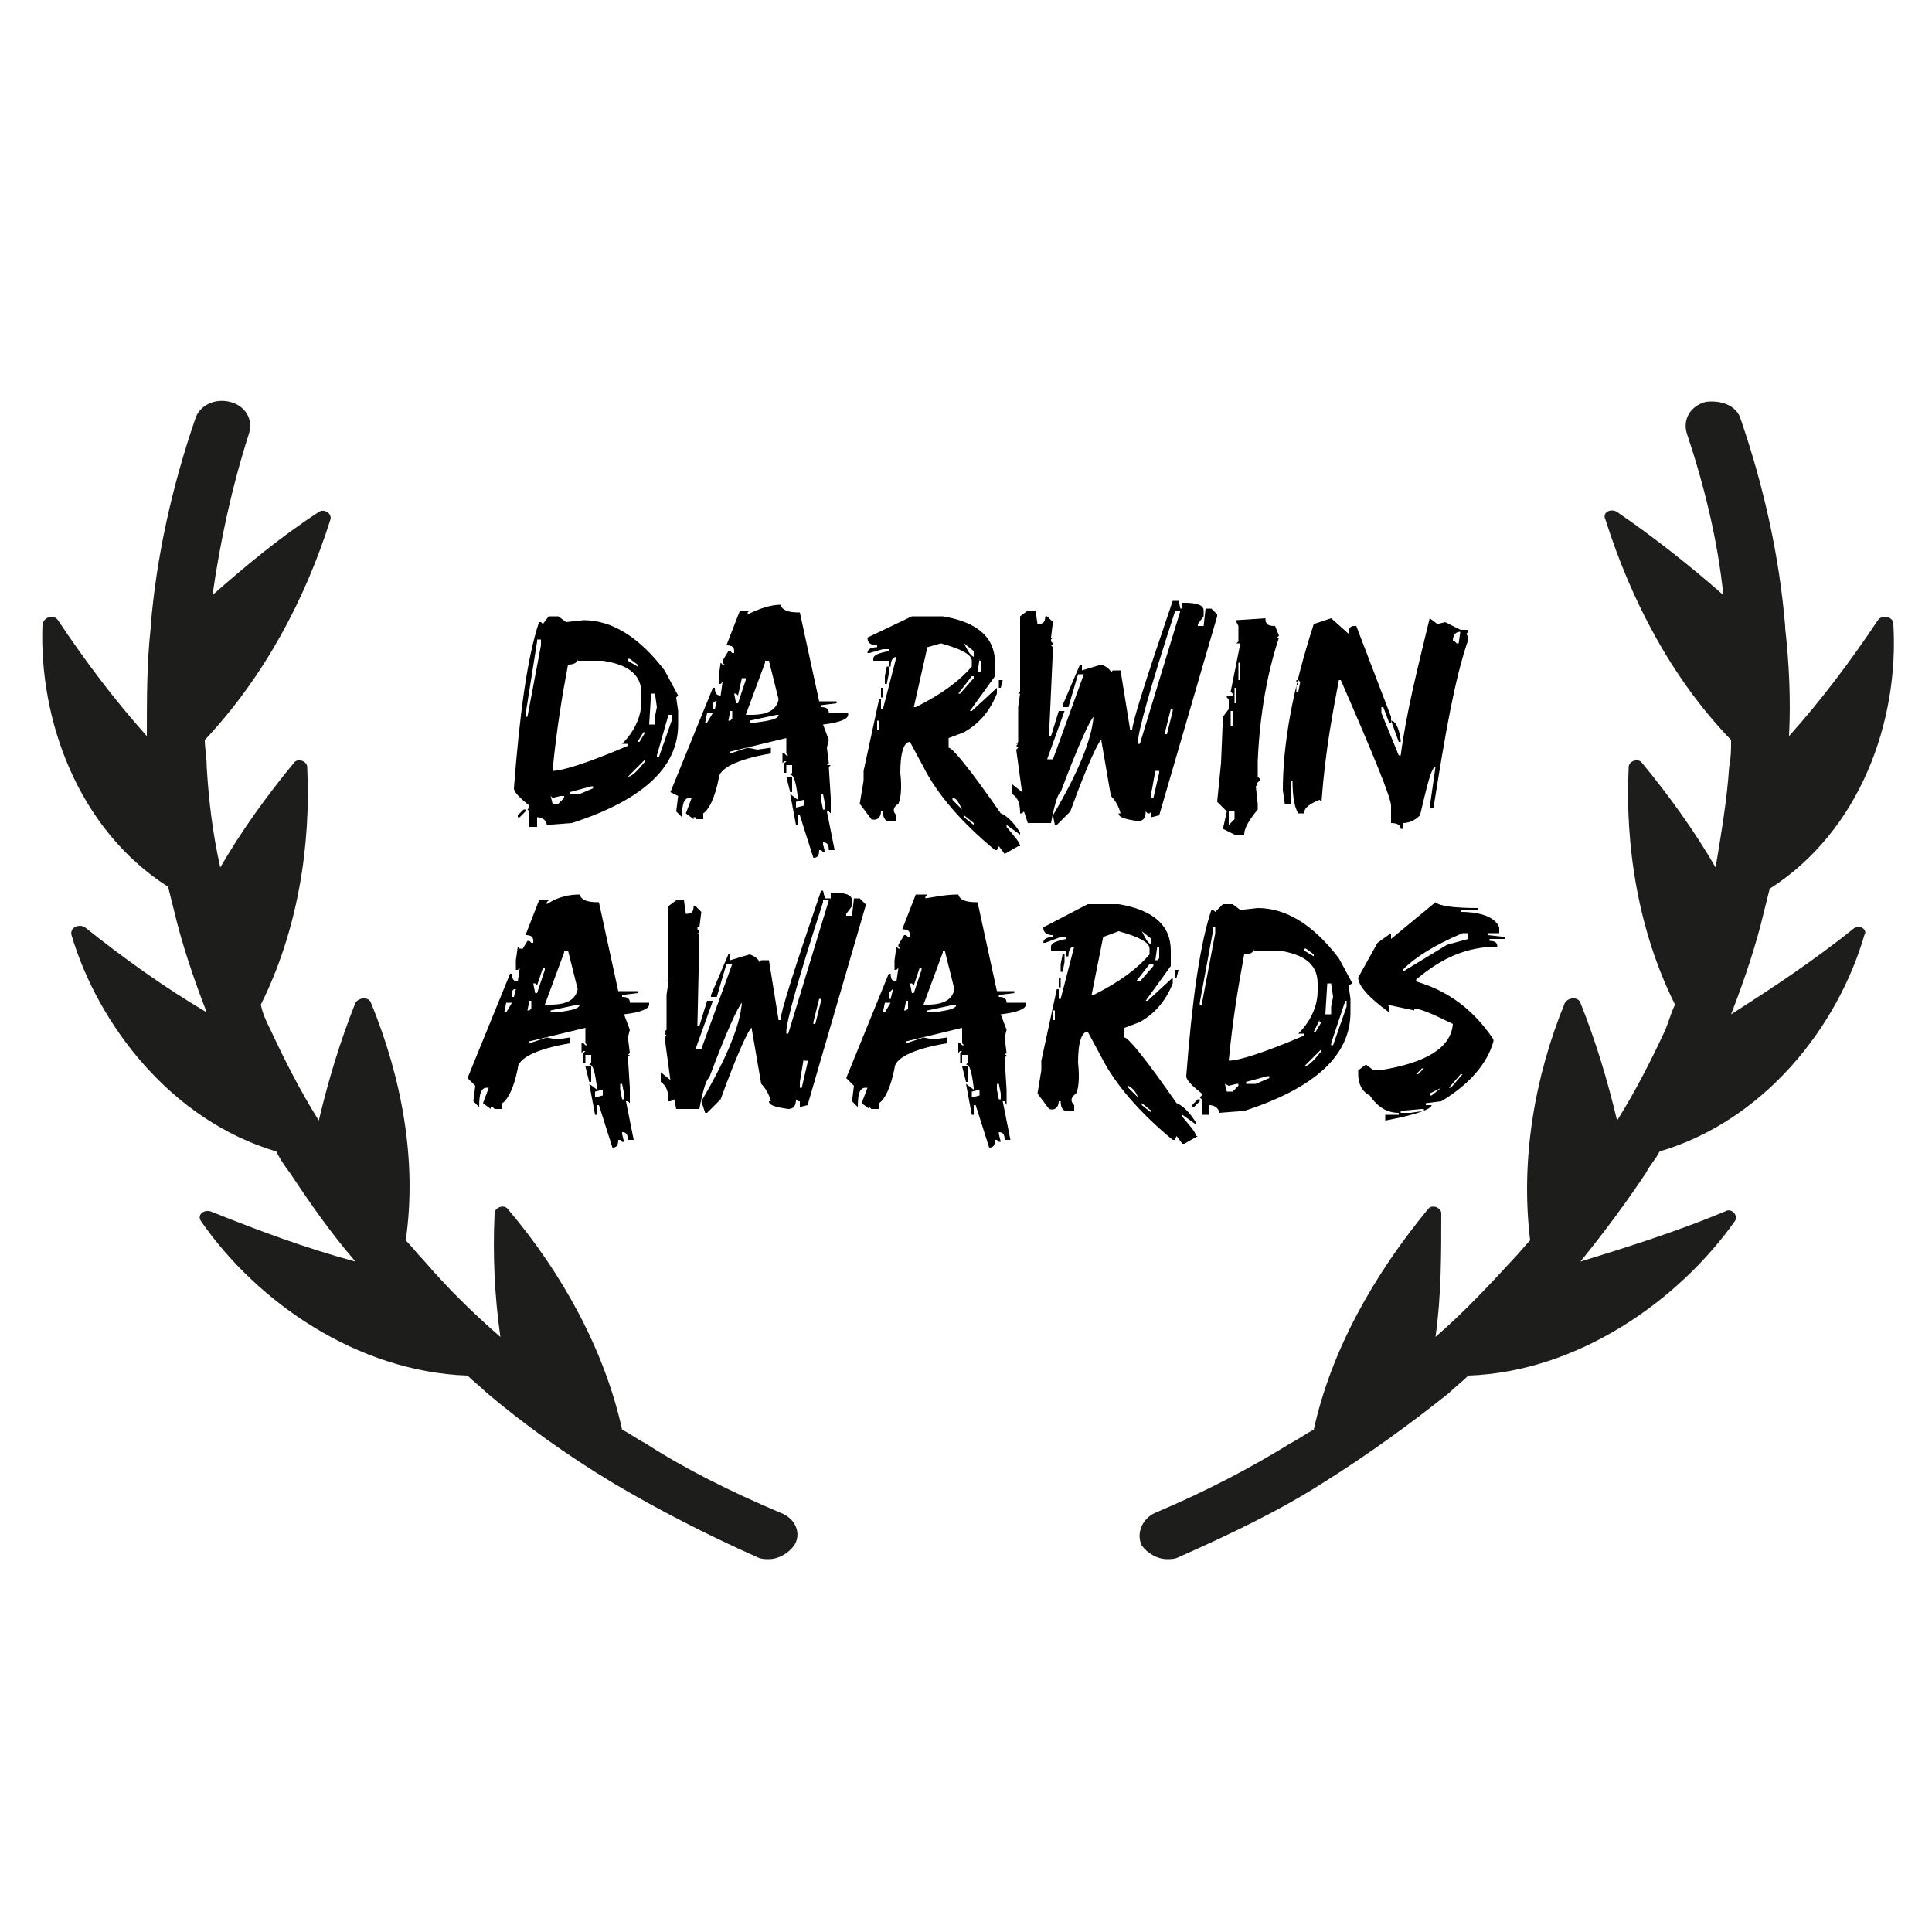
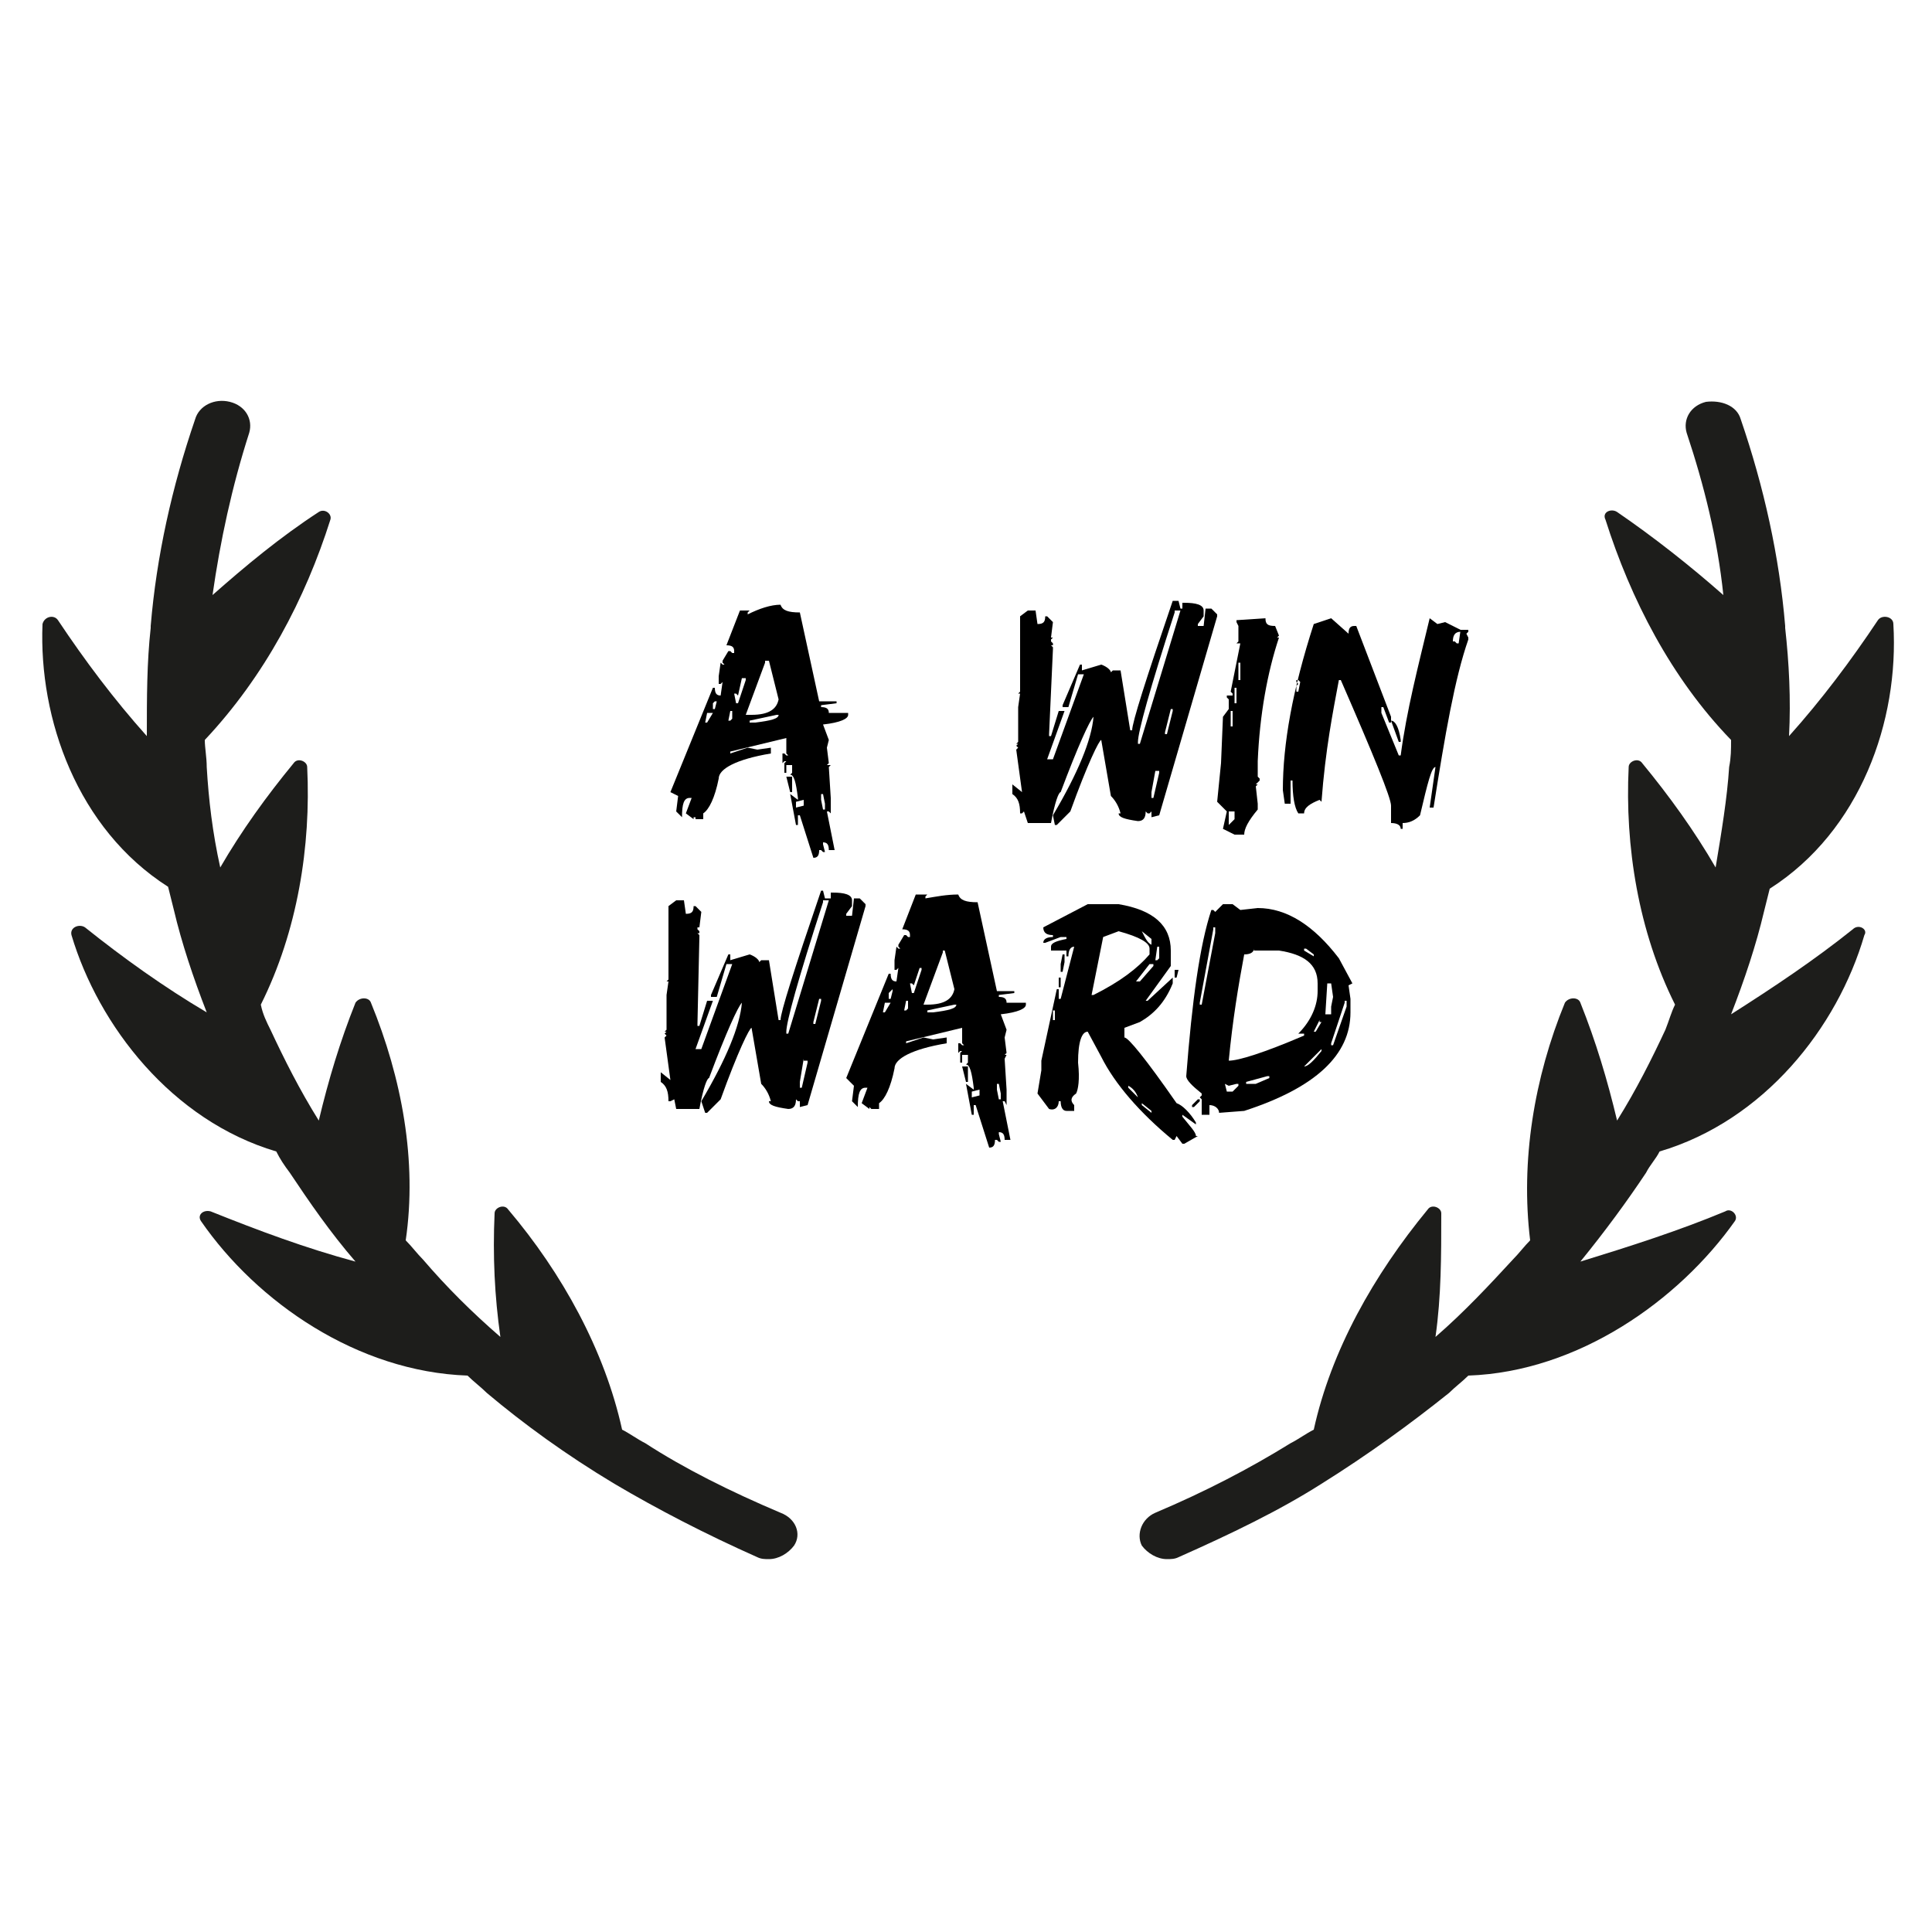
<svg xmlns="http://www.w3.org/2000/svg" version="1.1" id="Calque_1" x="0px" y="0px" viewBox="0 0 100 100" style="enable-background:new 0 0 100 100;" xml:space="preserve">
  <style type="text/css">
	.st0{fill:#1D1D1B;}
</style>
  <g>
    <path class="st0" d="M40.4,78.3c-2.6-1.1-5-2.3-7-3.6c0,0,0,0,0,0c0,0,0,0,0,0c-0.4-0.2-0.8-0.5-1.2-0.7c-0.9-4.1-3.1-8.1-5.9-11.4   c-0.2-0.3-0.7-0.1-0.7,0.2c-0.1,2.2,0,4.3,0.3,6.4c-1.5-1.3-2.8-2.6-4-4c0,0,0,0,0,0c0,0,0,0,0,0c-0.3-0.3-0.6-0.7-0.9-1   c0.6-4.1-0.2-8.4-1.8-12.3c-0.1-0.3-0.6-0.3-0.8,0c-0.8,2-1.4,4-1.9,6.1c-1-1.6-1.8-3.2-2.5-4.7c0,0,0,0,0,0v0   c-0.2-0.4-0.4-0.8-0.5-1.3c1.9-3.8,2.6-8.2,2.4-12.3c0-0.3-0.5-0.5-0.7-0.2c-1.4,1.7-2.7,3.5-3.8,5.4c-0.4-1.8-0.6-3.5-0.7-5.2   c0,0,0,0,0,0c0-0.5-0.1-1-0.1-1.4c3.1-3.3,5.2-7.3,6.5-11.4c0.1-0.3-0.3-0.6-0.6-0.4c-2,1.3-3.8,2.8-5.5,4.3c0.4-2.8,1-5.6,1.9-8.4   c0.2-0.7-0.2-1.4-1-1.6c-0.8-0.2-1.6,0.2-1.8,0.9c-1.2,3.5-2,7.1-2.3,10.7c0,0,0,0,0,0.1c-0.2,1.8-0.2,3.6-0.2,5.6   c-1.7-1.9-3.2-3.9-4.6-6c-0.2-0.3-0.7-0.2-0.8,0.2C2,37.2,4,42.9,8.7,45.9c0.1,0.4,0.2,0.8,0.3,1.2c0,0,0,0,0,0   c0.4,1.7,1,3.5,1.7,5.3c-2.2-1.3-4.3-2.8-6.3-4.4c-0.3-0.2-0.8,0-0.7,0.4c1.4,4.7,5.2,9.6,10.6,11.2c0.2,0.4,0.4,0.7,0.7,1.1   c0,0,0,0,0,0c0,0,0,0,0,0c0,0,0,0,0,0c1,1.5,2.1,3.1,3.4,4.6c-2.6-0.7-5-1.6-7.5-2.6c-0.4-0.1-0.7,0.2-0.5,0.5   c2.9,4.2,8.1,7.8,13.8,8c0.3,0.3,0.7,0.6,1,0.9c0,0,0,0,0,0c1.9,1.6,4.1,3.2,6.6,4.7c0,0,0,0,0,0c2.2,1.3,4.7,2.6,7.4,3.8   c0.2,0.1,0.4,0.1,0.6,0.1c0.5,0,1-0.3,1.3-0.7C41.5,79.4,41.2,78.6,40.4,78.3z" />
    <path class="st0" d="M95.9,48.1c-2,1.6-4.1,3-6.3,4.4c0.7-1.8,1.3-3.6,1.7-5.3c0,0,0,0,0,0c0.1-0.4,0.2-0.8,0.3-1.2   c4.7-3,6.7-8.7,6.4-13.7c0-0.4-0.6-0.5-0.8-0.2c-1.4,2.1-2.9,4.1-4.6,6c0.1-1.9,0-3.8-0.2-5.6c0,0,0,0,0-0.1   c-0.3-3.6-1.1-7.2-2.3-10.7c-0.2-0.7-1-1-1.8-0.9c-0.8,0.2-1.2,0.9-1,1.6c0.9,2.7,1.6,5.5,1.9,8.4c-1.7-1.5-3.6-3-5.5-4.3   c-0.3-0.2-0.8,0-0.6,0.4c1.3,4.1,3.4,8.2,6.5,11.4c0,0.5,0,0.9-0.1,1.4c0,0,0,0,0,0c0,0,0,0,0,0c-0.1,1.6-0.4,3.4-0.7,5.2   c-1.1-1.9-2.4-3.7-3.8-5.4c-0.2-0.3-0.7-0.1-0.7,0.2c-0.2,4.1,0.5,8.5,2.4,12.3c-0.2,0.4-0.3,0.8-0.5,1.3c0,0,0,0,0,0c0,0,0,0,0,0   c-0.7,1.5-1.5,3.1-2.5,4.7c-0.5-2.1-1.1-4.1-1.9-6.1c-0.1-0.3-0.6-0.3-0.8,0c-1.6,3.9-2.3,8.2-1.8,12.3c-0.3,0.3-0.6,0.7-0.9,1   c0,0,0,0,0,0c0,0,0,0,0,0c-1.2,1.3-2.5,2.7-4,4c0.3-2.1,0.3-4.2,0.3-6.4c0-0.3-0.5-0.5-0.7-0.2c-2.8,3.4-5,7.3-5.9,11.4   c-0.4,0.2-0.8,0.5-1.2,0.7c0,0,0,0,0,0c0,0,0,0,0,0c-2.1,1.3-4.4,2.5-7,3.6c-0.7,0.3-1,1.1-0.7,1.7c0.3,0.4,0.8,0.7,1.3,0.7   c0.2,0,0.4,0,0.6-0.1c2.7-1.2,5.2-2.4,7.4-3.8c0,0,0,0,0,0c2.4-1.5,4.6-3.1,6.6-4.7c0,0,0,0,0,0c0.3-0.3,0.7-0.6,1-0.9   c5.7-0.2,10.9-3.9,13.8-8c0.2-0.3-0.2-0.7-0.5-0.5c-2.4,1-4.9,1.8-7.5,2.6c1.3-1.6,2.4-3.1,3.4-4.6c0,0,0,0,0,0   c0.2-0.4,0.5-0.7,0.7-1.1c5.4-1.6,9.2-6.4,10.6-11.2C96.7,48.1,96.2,47.8,95.9,48.1z" />
    <g>
-       <path d="M28.4,31.9h0.5l0.4,0.3l0.9-0.1c1.5,0,2.9,0.9,4.2,2.6l0.7,1.3l-0.1,0.1l0.1,0.7v0.7c0,2.2-1.8,3.9-5.5,5.1l-1.3,0.1    c0-0.2-0.2-0.4-0.5-0.4v0.5h-0.4v-0.8l-0.1-0.1l0.1-0.1v-0.1c-0.5-0.4-0.8-0.7-0.8-0.9c0.3-3.9,0.7-6.8,1.3-8.6H28l0.1,0.1    L28.4,31.9z M27.1,41.9h0.1v0.1l-0.3,0.3h-0.1v-0.1L27.1,41.9z M27.8,33.2L27.2,37v0.1h0.1l0.7-3.7v-0.3H27.8z M28.5,41.2l0.1,0.4    h0.3l0.3-0.3v-0.1H29l-0.4,0.1L28.5,41.2z M29.9,34.1c0,0.2-0.2,0.3-0.5,0.3c-0.3,1.6-0.6,3.4-0.8,5.5c0.5,0,1.8-0.4,3.9-1.3v-0.1    h-0.3c0.7-0.7,1-1.5,1-2.2v-0.4c0-1-0.7-1.5-2-1.7H29.9z M29.5,41v0.1h0.5l0.7-0.3v-0.1h-0.1L29.5,41z M32.5,34.1v0.1l0.5,0.3    v-0.1l-0.4-0.3H32.5z M32.5,40.2c0.2,0,0.5-0.3,0.9-0.8v-0.1L32.5,40.2z M33.3,37.9l-0.3,0.5h0.1l0.3-0.5H33.3z M33.7,35.9    l-0.1,1.6h0.3v-0.4l0.1-0.5l-0.1-0.7H33.7z M34.6,37L34,39.1v0.1h0.1l0.7-2V37H34.6z" />
      <path d="M40.4,31.3c0.1,0.3,0.4,0.4,1,0.4l1,4.6h0.9v0.1l-0.8,0.1v0.1c0.3,0,0.4,0.1,0.4,0.3h1v0.1c0,0.2-0.4,0.4-1.3,0.5l0.3,0.8    l-0.1,0.4l0.1,0.8l-0.1,0.1H43l-0.1,0.1l0.1,1.6v0.8L42.9,42h-0.1l0.4,2h-0.3c0-0.3-0.1-0.4-0.3-0.4v0.1l0.1,0.4h-0.1L42.5,44    h-0.1c0,0.3-0.1,0.4-0.3,0.4l-0.7-2.2h-0.1v0.5h-0.1l-0.3-1.6l0.4,0.3v-0.1c-0.1-0.8-0.2-1.2-0.4-1.2l0.1-0.1v-0.4h-0.3v0.4h-0.1    v-0.5l0.1-0.1h-0.1l-0.1,0.1v-0.5h0.1l0.1,0.1h0.1l-0.1-0.1v-0.8l-2.9,0.7V39l0.9-0.3l0.5,0.1l0.7-0.1V39    c-1.8,0.3-2.7,0.8-2.7,1.3c-0.2,1-0.5,1.6-0.8,1.8v0.3h-0.4L36,42.3h-0.1v0.1l-0.4-0.3l0.3-0.8h-0.1c-0.3,0-0.4,0.3-0.4,1    l-0.3-0.3l0.1-0.8L34.7,41l2.2-5.4H37c0,0.3,0.1,0.4,0.3,0.4l0.1-0.7l-0.1,0.1h-0.1V35l0.1-0.7l0.1,0.1h0.1l-0.1-0.1v-0.1l0.3-0.5    h0.1l0.1,0.1h0.1v-0.1c0-0.2-0.1-0.3-0.4-0.3l0.7-1.8h0.5l-0.1,0.1v0.1C39.3,31.5,39.9,31.3,40.4,31.3z M36.6,36.9l-0.1,0.5h0.1    l0.3-0.5H36.6z M37,36.3l-0.1,0.1v0.3H37l0.1-0.4H37z M37.8,36.8l-0.1,0.5h0.1l0.1-0.1v-0.4H37.8z M38.4,35.1L38.2,36l-0.1-0.1    h-0.1l0.1,0.5h0.1l0.4-1.2v-0.1H38.4z M39.6,34.3l-1,2.7h0.3c0.9,0,1.3-0.3,1.4-0.8l-0.5-2H39.6z M38.8,37.3v0.1h0.3    c0.8-0.1,1.2-0.2,1.2-0.4h-0.1L38.8,37.3z M40.7,40.2h0.3V41h-0.1L40.7,40.2z M41.2,41.5v0.3l0.4-0.1v-0.3L41.2,41.5z M42.5,41.1    v0.3l0.1,0.5h0.1v-0.3l-0.1-0.5H42.5z" />
-       <path d="M47.2,31.9h1.6c1.8,0.3,2.7,1.1,2.7,2.4V35l-1.3,1.8h0.1l1.3-1.2v0.3c-0.4,1-1,1.6-1.7,2l-0.8,0.3v0.5    c0.2,0,1.1,1.1,2.7,3.4c0.3,0.1,0.7,0.5,1,1v0.1l-0.7-0.5v0.1c0.4,0.5,0.7,0.8,0.7,1h-0.1l-0.7,0.4H52l-0.3-0.4L51.6,44h-0.1    c-1.7-1.4-3-2.9-3.7-4.3l-0.7-1.3c-0.3,0-0.5,0.5-0.5,1.6c0.1,0.9,0,1.4-0.1,1.6c-0.3,0.2-0.3,0.4-0.1,0.6v0.3H46    c-0.2,0-0.3-0.2-0.3-0.5h-0.1c0,0.3-0.2,0.5-0.5,0.4l-0.6-0.8l0.2-1.2v-0.5l0.8-3.7h0.1v0.5h0.1l0.7-2.7c-0.2,0-0.3,0.2-0.3,0.5    H46v-0.3h-0.8v-0.1c0-0.2,0.3-0.3,0.8-0.4v-0.1h-0.3L45,33.8h-0.1c0-0.2,0.2-0.3,0.5-0.3v-0.1c-0.3,0-0.5-0.1-0.5-0.4L47.2,31.9z     M45.4,37.3v0.5h0.1v-0.5H45.4z M45.6,35.6h0.1v0.5h-0.1V35.6z M45.9,34.5H46v0.4l-0.1,0.5h-0.1V35L45.9,34.5z M47.3,36.6h0.1    c1.4-0.7,2.3-1.4,2.9-2.1v-0.3c0-0.3-0.5-0.6-1.6-0.9L48,33.5L47.3,36.6z M49.3,41.3v0.1l0.5,0.5C49.6,41.5,49.5,41.3,49.3,41.3z     M50.3,35l-0.7,0.9h0.1l0.7-0.8V35H50.3z M49.9,33.3c0.2,0.4,0.3,0.6,0.5,0.7v-0.3L49.9,33.3z M49.9,42.2v0.1l0.5,0.4v-0.1    L49.9,42.2z M50.7,34.1l-0.1,0.7h0.1l0.1-0.1v-0.5H50.7z M51.6,35.2h0.3l-0.1,0.4h-0.1V35.2z" />
      <path d="M53.2,31.6h0.4l0.1,0.7c0.3,0,0.4-0.1,0.4-0.4h0.1l0.3,0.3l-0.1,0.8h0.1l-0.1,0.1v0.1l0.1,0.1v0.1h-0.1l0.1,0.1v0.1    L54.3,38v0.1h0.1l0.4-1.3h0.3l-0.9,2.5h0.3l1.6-4.4h-0.3l-0.5,1.7H55v-0.1l0.9-2.1H56v0.3l1-0.3c0.3,0.1,0.5,0.3,0.5,0.4l0.1-0.1    h0.4l0.5,3.1h0.1c0-0.4,0.7-2.6,2.1-6.7H61l0.1,0.4h0.1v-0.3h0.1c0.6,0,1,0.1,1,0.4v0.3l-0.3,0.4v0.1h0.3l0.1-0.9h0.3l0.3,0.3v0.1    l-3,10.3l-0.4,0.1V42l-0.1,0.1h-0.1L59.3,42c0,0.3-0.1,0.5-0.4,0.5c-0.7-0.1-1-0.2-1-0.4H58c-0.1-0.4-0.3-0.7-0.5-0.9l-0.5-2.9    c-0.1,0-0.7,1.2-1.6,3.7l-0.7,0.7h-0.1l-0.1-0.5c1.3-2.2,2-3.9,2.1-5.1c-0.2,0.2-0.8,1.5-1.7,3.9c-0.1,0-0.3,0.5-0.5,1.6h-1.2    L53,42l-0.1,0.1h-0.1c0-0.5-0.1-0.8-0.4-1v-0.5l0.5,0.4l-0.3-2.2l0.1-0.1l-0.1-0.1l0.1-0.1h-0.1l0.1-0.1v-1.8l0.1-0.7h-0.1    l0.1-0.1v-3.4L52.8,32v-0.1L53.2,31.6z M60.8,31.7c-1.3,4-1.9,6.2-1.9,6.7v0.1H59l2.1-6.9H60.8z M59.8,39.9L59.6,41v0.3h0.1L60,40    v-0.1H59.8z M60.6,36.7l-0.3,1.2V38h0.1l0.3-1.2v-0.1H60.6z" />
      <path d="M65.5,32c0,0.3,0.1,0.4,0.5,0.4l0.2,0.5L66.1,33h0.1c-0.6,1.8-1,4-1.1,6.4l0,0.8l0.1,0.1l0,0.1L65,40.6h0.1L65,40.7    l0.1,0.9l0,0.3c-0.5,0.6-0.7,1-0.7,1.3h-0.5l-0.6-0.3l0.2-0.9l-0.5-0.5l0.2-2l0.1-2.4l0.3-0.4l0-0.5l-0.1-0.1l0-0.1h0.3l0-0.1    l-0.1-0.1l0.5-2.5H64l0.1-0.1l0-0.8L64,32.2l0-0.1L65.5,32z M63.6,42l0,0.7l0.3-0.3l0-0.4H63.6z M63.7,36.8l0,0.8h0.1l0-0.8H63.7z     M63.9,35.6l0,0.8h0.1l0-0.8H63.9z M64.1,34.3l0,0.9h0.1l0-0.9H64.1z" />
      <path d="M68.9,32l0.9,0.8c0-0.3,0.1-0.4,0.3-0.4h0.1l1.8,4.7v0.3h-0.1l-0.3-0.8h-0.1v0.3l0.9,2.2h0.1c0.3-2.3,0.9-4.6,1.5-7.1    l0.4,0.3l0.4-0.1l0.8,0.4v0.1c-0.3,0-0.4,0.2-0.4,0.5h0.1l0.1,0.1h0.1l0.1-0.7H76v0.1l-0.1,0.1L76,33v0.1c-0.7,2-1.2,4.9-1.8,8.7    H74l0.3-2.1c-0.2,0-0.4,0.8-0.8,2.5c-0.3,0.3-0.6,0.4-0.9,0.4v0.3h-0.1c0-0.2-0.2-0.3-0.5-0.3v-0.9c0-0.4-0.9-2.6-2.6-6.5h-0.1    c-0.3,1.6-0.7,3.6-0.9,6.3l-0.1-0.1c-0.5,0.2-0.8,0.4-0.8,0.7h-0.3c-0.2-0.3-0.3-0.9-0.3-1.7h-0.1v1.2h-0.3l-0.1-0.7    c0-2.4,0.5-5.2,1.6-8.6L68.9,32z M67.1,35.2v0.1l0.1,0.1l-0.1,0.1v0.3h0.1l0.1-0.5l-0.1-0.1H67.1z M72,37.3c0.2,0,0.4,0.3,0.5,1    v0.1h-0.1L72,37.3z" />
-       <path d="M30,46.3c0.1,0.3,0.4,0.4,1,0.4l1,4.6H33v0.1l-0.8,0.1v0.1c0.3,0,0.4,0.1,0.4,0.3h1V52c0,0.2-0.4,0.4-1.3,0.5l0.3,0.8    l-0.1,0.4l0.1,0.8l-0.1,0.1h0.1l-0.1,0.1l0.1,1.6v0.8L32.5,57h-0.1l0.4,2h-0.3c0-0.3-0.1-0.4-0.3-0.4v0.1l0.1,0.4h-0.1l-0.1-0.1    H32c0,0.3-0.1,0.4-0.3,0.4l-0.7-2.2h-0.1v0.5h-0.1l-0.3-1.6l0.4,0.3v-0.1c-0.1-0.8-0.2-1.2-0.4-1.2l0.1-0.1v-0.4h-0.3v0.4h-0.1    v-0.5l0.1-0.1h-0.1l-0.1,0.1v-0.5h0.1l0.1,0.1h0.1l-0.1-0.1v-0.8l-2.9,0.7V54l0.9-0.3l0.5,0.1l0.7-0.1V54    c-1.8,0.3-2.7,0.8-2.7,1.3c-0.2,1-0.5,1.6-0.8,1.8v0.3h-0.4l-0.1-0.1h-0.1v0.1l-0.4-0.3l0.3-0.8h-0.1c-0.3,0-0.4,0.3-0.4,1    l-0.3-0.3l0.1-0.8l-0.4-0.4l2.2-5.4h0.1c0,0.3,0.1,0.4,0.3,0.4l0.1-0.7l-0.1,0.1h-0.1v-0.5l0.1-0.7l0.1,0.1h0.1L27,49.3v-0.1    l0.3-0.5h0.1l0.1,0.1h0.1v-0.1c0-0.2-0.1-0.3-0.4-0.3l0.7-1.8h0.5l-0.1,0.1v0.1C28.9,46.4,29.5,46.3,30,46.3z M26.2,51.9l-0.1,0.5    h0.1l0.3-0.5H26.2z M26.6,51.2l-0.1,0.1v0.3h0.1l0.1-0.4H26.6z M27.4,51.8l-0.1,0.5h0.1l0.1-0.1v-0.4H27.4z M28.1,50.1L27.8,51    l-0.1-0.1h-0.1l0.1,0.5h0.1l0.4-1.2v-0.1H28.1z M29.2,49.3l-1,2.7h0.3c0.9,0,1.3-0.3,1.4-0.8l-0.5-2H29.2z M28.5,52.3v0.1h0.3    c0.8-0.1,1.2-0.2,1.2-0.4h-0.1L28.5,52.3z M30.3,55.2h0.3v0.8h-0.1L30.3,55.2z M30.8,56.5v0.3l0.4-0.1v-0.3L30.8,56.5z M32.1,56.1    v0.3l0.1,0.5h0.1v-0.3l-0.1-0.5H32.1z" />
      <path d="M35,46.6h0.4l0.1,0.7c0.3,0,0.4-0.1,0.4-0.4H36l0.3,0.3l-0.1,0.8h0.1L36.1,48v0.1l0.1,0.1v0.1h-0.1l0.1,0.1v0.1L36.1,53    v0.1h0.1l0.4-1.3h0.3L36,54.3h0.3l1.6-4.4h-0.3l-0.5,1.7h-0.3v-0.1l0.9-2.1h0.1v0.3l1-0.3c0.3,0.1,0.5,0.3,0.5,0.4l0.1-0.1h0.4    l0.5,3.1h0.1c0-0.4,0.7-2.6,2.1-6.7h0.1l0.1,0.4H43v-0.3h0.1c0.6,0,1,0.1,1,0.4v0.3l-0.3,0.4v0.1h0.3l0.1-0.9h0.3l0.3,0.3v0.1    l-3,10.3l-0.4,0.1v-0.3L41.4,57h-0.1l-0.1-0.1c0,0.3-0.1,0.5-0.4,0.5c-0.7-0.1-1-0.2-1-0.4h0.1c-0.1-0.4-0.3-0.7-0.5-0.9l-0.5-2.9    c-0.1,0-0.7,1.2-1.6,3.7l-0.7,0.7h-0.1L36.3,57c1.3-2.2,2-3.9,2.1-5.1c-0.2,0.2-0.8,1.5-1.7,3.9c-0.1,0-0.3,0.5-0.5,1.6H35    l-0.1-0.5L34.7,57h-0.1c0-0.5-0.1-0.8-0.4-1v-0.5l0.5,0.4l-0.3-2.2l0.1-0.1l-0.1-0.1l0.1-0.1h-0.1l0.1-0.1v-1.8l0.1-0.7h-0.1    l0.1-0.1v-3.4L34.6,47v-0.1L35,46.6z M42.6,46.7c-1.3,4-1.9,6.2-1.9,6.7v0.1h0.1l2.1-6.9H42.6z M41.6,54.8L41.4,56v0.3h0.1    l0.3-1.3v-0.1H41.6z M42.4,51.7l-0.3,1.2V53h0.1l0.3-1.2v-0.1H42.4z" />
      <path d="M49.6,46.3c0.1,0.3,0.4,0.4,1,0.4l1,4.6h0.9v0.1l-0.8,0.1v0.1c0.3,0,0.4,0.1,0.4,0.3h1V52c0,0.2-0.4,0.4-1.3,0.5l0.3,0.8    L52,53.7l0.1,0.8L52,54.6h0.1L52,54.8l0.1,1.6v0.8L52,57h-0.1l0.4,2H52c0-0.3-0.1-0.4-0.3-0.4v0.1l0.1,0.4h-0.1l-0.1-0.1h-0.1    c0,0.3-0.1,0.4-0.3,0.4l-0.7-2.2h-0.1v0.5h-0.1l-0.3-1.6l0.4,0.3v-0.1c-0.1-0.8-0.2-1.2-0.4-1.2l0.1-0.1v-0.4h-0.3v0.4h-0.1v-0.5    l0.1-0.1h-0.1l-0.1,0.1v-0.5h0.1l0.1,0.1h0.1l-0.1-0.1v-0.8l-2.9,0.7V54l0.9-0.3l0.5,0.1l0.7-0.1V54c-1.8,0.3-2.7,0.8-2.7,1.3    c-0.2,1-0.5,1.6-0.8,1.8v0.3h-0.4l-0.1-0.1H45v0.1l-0.4-0.3l0.3-0.8h-0.1c-0.3,0-0.4,0.3-0.4,1l-0.3-0.3l0.1-0.8l-0.4-0.4l2.2-5.4    h0.1c0,0.3,0.1,0.4,0.3,0.4l0.1-0.7l-0.1,0.1h-0.1v-0.5l0.1-0.7l0.1,0.1h0.1l-0.1-0.1v-0.1l0.3-0.5h0.1l0.1,0.1h0.1v-0.1    c0-0.2-0.1-0.3-0.4-0.3l0.7-1.8H48l-0.1,0.1v0.1C48.5,46.4,49,46.3,49.6,46.3z M45.8,51.9l-0.1,0.5h0.1l0.3-0.5H45.8z M46.2,51.2    L46,51.4v0.3h0.1l0.1-0.4H46.2z M46.9,51.8l-0.1,0.5h0.1l0.1-0.1v-0.4H46.9z M47.6,50.1L47.3,51l-0.1-0.1h-0.1l0.1,0.5h0.1    l0.4-1.2v-0.1H47.6z M48.8,49.3l-1,2.7H48c0.9,0,1.3-0.3,1.4-0.8l-0.5-2H48.8z M48,52.3v0.1h0.3c0.8-0.1,1.2-0.2,1.2-0.4h-0.1    L48,52.3z M49.8,55.2h0.3v0.8h-0.1L49.8,55.2z M50.3,56.5v0.3l0.4-0.1v-0.3L50.3,56.5z M51.6,56.1v0.3l0.1,0.5h0.1v-0.3l-0.1-0.5    H51.6z" />
      <path d="M56.3,46.8h1.6c1.8,0.3,2.7,1.1,2.7,2.4v0.8l-1.3,1.8h0.1l1.3-1.2v0.3c-0.4,1-1,1.6-1.7,2l-0.8,0.3v0.5    c0.2,0,1.1,1.1,2.7,3.4c0.3,0.1,0.7,0.5,1,1v0.1l-0.7-0.5v0.1c0.4,0.5,0.7,0.8,0.7,1H62l-0.7,0.4h-0.1l-0.3-0.4L60.8,59h-0.1    c-1.7-1.4-3-2.9-3.7-4.3l-0.7-1.3c-0.3,0-0.5,0.5-0.5,1.6c0.1,0.9,0,1.4-0.1,1.6c-0.3,0.2-0.3,0.4-0.1,0.6v0.3h-0.4    c-0.2,0-0.3-0.2-0.3-0.5h-0.1c0,0.3-0.2,0.5-0.5,0.4l-0.6-0.8l0.2-1.2v-0.5l0.8-3.7h0.1v0.5h0.1l0.7-2.7c-0.2,0-0.3,0.2-0.3,0.5    h-0.1v-0.3h-0.8V49c0-0.2,0.3-0.3,0.8-0.4v-0.1h-0.3l-0.8,0.3H54c0-0.2,0.2-0.3,0.5-0.3v-0.1c-0.3,0-0.5-0.1-0.5-0.4L56.3,46.8z     M54.5,52.3v0.5h0.1v-0.5H54.5z M54.8,50.6h0.1v0.5h-0.1V50.6z M55,49.4h0.1v0.4L55,50.3h-0.1v-0.4L55,49.4z M56.5,51.5h0.1    c1.4-0.7,2.3-1.4,2.9-2.1v-0.3c0-0.3-0.5-0.6-1.6-0.9l-0.8,0.3L56.5,51.5z M58.4,56.2v0.1l0.5,0.5C58.8,56.5,58.6,56.3,58.4,56.2z     M59.5,49.9l-0.7,0.9H59l0.7-0.8v-0.1H59.5z M59.1,48.2c0.2,0.4,0.3,0.6,0.5,0.7v-0.3L59.1,48.2z M59.1,57.1v0.1l0.5,0.4v-0.1    L59.1,57.1z M59.9,49l-0.1,0.7h0.1l0.1-0.1V49H59.9z M60.8,50.2H61l-0.1,0.4h-0.1V50.2z" />
      <path d="M63.3,46.8h0.5l0.4,0.3l0.9-0.1c1.5,0,2.9,0.9,4.2,2.6l0.7,1.3L69.8,51l0.1,0.7v0.7c0,2.2-1.8,3.9-5.5,5.1l-1.3,0.1    c0-0.2-0.2-0.4-0.5-0.4v0.5h-0.4v-0.8l-0.1-0.1l0.1-0.1v-0.1c-0.5-0.4-0.8-0.7-0.8-0.9c0.3-3.9,0.7-6.8,1.3-8.6h0.1l0.1,0.1    L63.3,46.8z M62,56.9h0.1V57l-0.3,0.3h-0.1v-0.1L62,56.9z M62.8,48.1l-0.7,3.8v0.1h0.1l0.7-3.7v-0.3H62.8z M63.4,56.1l0.1,0.4h0.3    l0.3-0.3v-0.1H64l-0.4,0.1L63.4,56.1z M64.9,49.1c0,0.2-0.2,0.3-0.5,0.3c-0.3,1.6-0.6,3.4-0.8,5.5c0.5,0,1.8-0.4,3.9-1.3v-0.1    h-0.3c0.7-0.7,1-1.5,1-2.2v-0.4c0-1-0.7-1.5-2-1.7H64.9z M64.5,56v0.1H65l0.7-0.3v-0.1h-0.1L64.5,56z M67.5,49.1v0.1l0.5,0.3v-0.1    l-0.4-0.3H67.5z M67.5,55.2c0.2,0,0.5-0.3,0.9-0.8v-0.1L67.5,55.2z M68.3,52.8L68,53.4h0.1l0.3-0.5H68.3z M68.7,50.9l-0.1,1.6h0.3    v-0.4l0.1-0.5l-0.1-0.7H68.7z M69.6,51.9L68.9,54v0.1H69l0.7-2v-0.3H69.6z" />
-       <path d="M74.3,46.7c0.2,0.2,1,0.3,2.2,0.3l0,0.1h-0.9l0,0.1c1.1,0,1.8,0.3,2,0.8l0,0.3H77l0,0.1l0.9,0.1l0,0.1h-0.8l0,0.1    c0.3,0,0.4,0.1,0.4,0.3c-1.6,0-2.9,0.6-4.2,1.7l0,0.1c1.7,0.5,3,1.5,4,3l0,0.1c-0.3,1.1-1.2,2.2-2.7,3.1l-0.8,0.1l0,0.1h0.3    c0,0.2-0.8,0.5-2.4,0.8l0-0.3h0.7l0-0.1c-0.6,0-1.1-0.3-1.5-0.9c-0.4-0.2-0.6-0.6-0.6-1.1c0-0.1,0-0.1,0-0.2l0.4-0.3l0.4,0.3h0.3    c2.5-0.4,3.7-1.2,3.8-2.4c-1-0.5-1.7-0.8-2-0.8l0,0.1L71.8,52l0.1,0.1l0,0.3c-1.1-0.8-1.6-1.4-1.6-1.8l1-1.8l0.7-0.5l0,0.3    L74.3,46.7z M72.5,57.5l0,0.1H73l0.7-0.1v-0.1h-0.1L72.5,57.5z M72.6,50.2l0,0.1l2.3-1.4l1.1-0.3l0-0.3h-0.3    C74.3,48.9,73.3,49.5,72.6,50.2z M73.3,55.6h0.1l0.3-0.3h-0.1L73.3,55.6z M74,56.6v0.1h0.1l0.5-0.4L74,56.6z M75.6,55.6l-0.6,0.7    h0.1l0.6-0.7H75.6z" />
    </g>
  </g>
</svg>